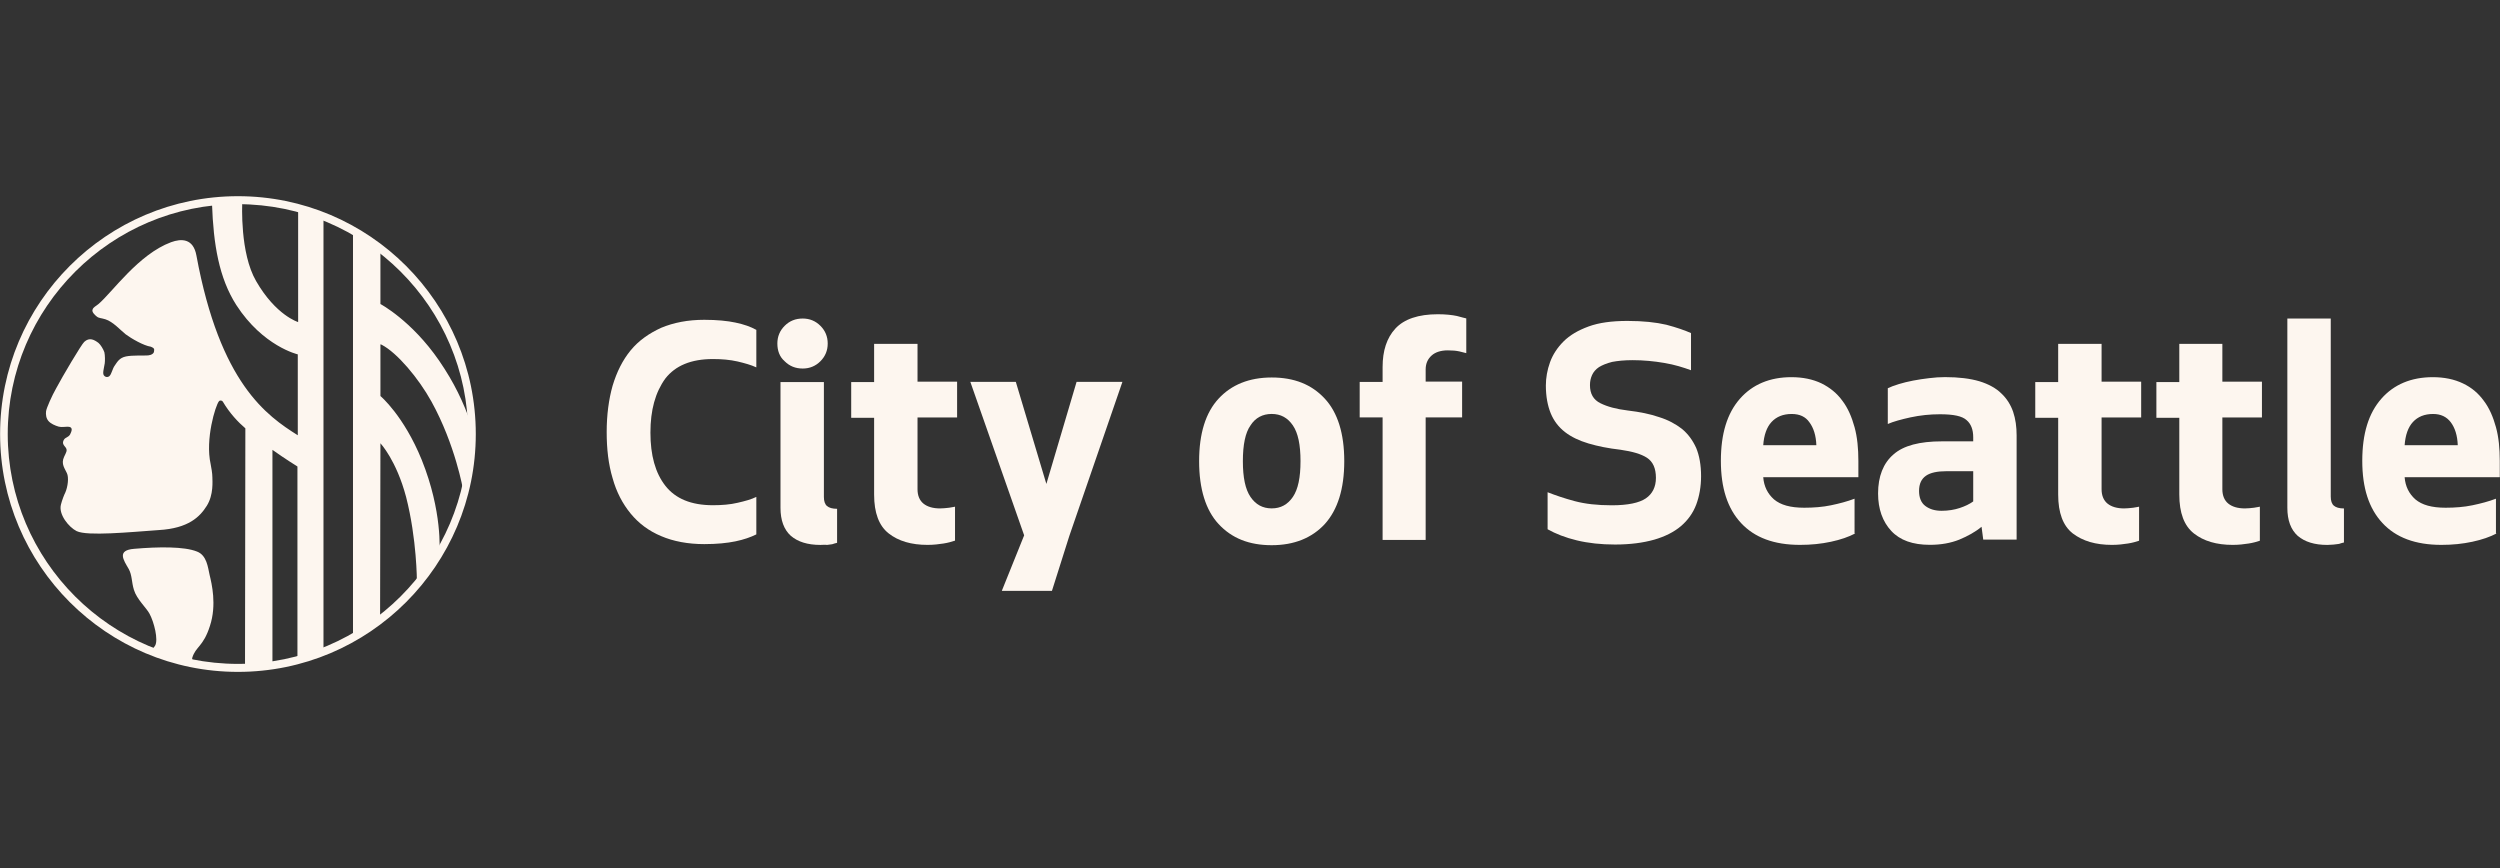
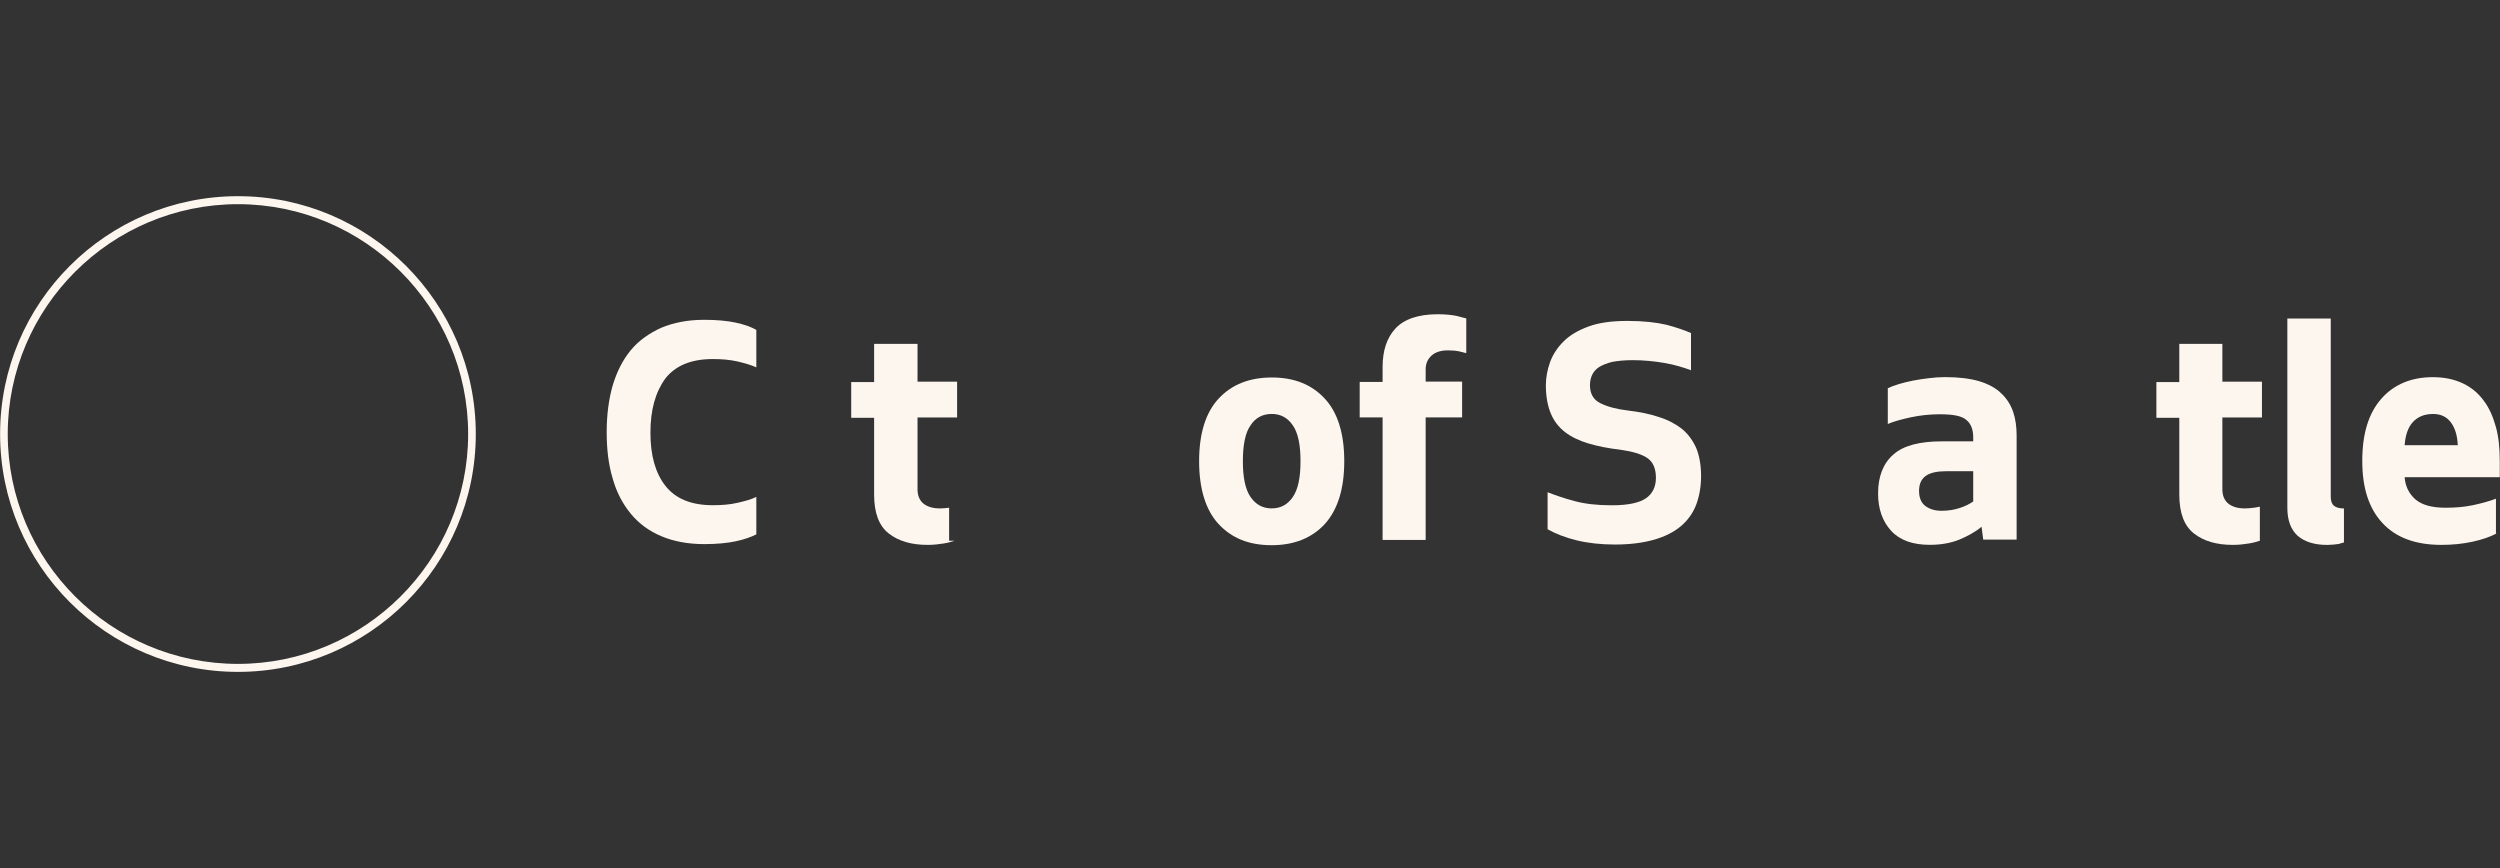
<svg xmlns="http://www.w3.org/2000/svg" xmlns:xlink="http://www.w3.org/1999/xlink" version="1.1" id="svg432" x="0px" y="0px" viewBox="0 0 720 250" style="enable-background:new 0 0 720 250;" xml:space="preserve">
  <rect x="0" y="0" width="720" height="250" fill="#333333" stroke="none" />
  <style type="text/css">
	.st0{clip-path:url(#SVGID_00000178183587307400857590000016687511269028301744_);}
	.st1{fill:#FDF6EF;}
</style>
  <g id="g442">
    <g>
      <defs>
        <rect id="SVGID_1_" y="56.5" width="720" height="137.1" />
      </defs>
      <clipPath id="SVGID_00000000919838492123443560000013649798810799498642_">
        <use xlink:href="#SVGID_1_" style="overflow:visible;" />
      </clipPath>
      <g id="g444" style="clip-path:url(#SVGID_00000000919838492123443560000013649798810799498642_);">
        <g id="g450" transform="translate(289.635,30.725)">
          <path id="path452" class="st1" d="M411.1,88.5c-2.5,0-4.4,0.8-5.8,2.3c-1.4,1.5-2.2,3.8-2.4,6.7h15.3c-0.1-2.8-0.8-5-2-6.6      C415,89.3,413.3,88.5,411.1,88.5 M429.4,122.9c-1.9,1-4.2,1.8-7,2.4c-2.8,0.6-5.7,0.9-8.9,0.9c-7.5,0-13.1-2.1-17-6.3      c-3.9-4.2-5.8-10.1-5.8-17.9c0-7.8,1.8-13.7,5.5-17.9c3.6-4.1,8.6-6.2,14.8-6.2c3.3,0,6.2,0.6,8.7,1.8s4.4,2.8,6,5      c1.6,2.1,2.7,4.7,3.5,7.6c0.8,2.9,1.1,6.2,1.1,9.7v4.7h-27.4c0.2,2.7,1.3,4.8,3.1,6.4c1.9,1.6,4.7,2.4,8.7,2.4      c2.7,0,5.3-0.2,7.7-0.7c2.4-0.5,4.7-1.1,6.8-1.9V122.9z" />
        </g>
        <g id="g454" transform="translate(277.058,15.137)">
          <path id="path456" class="st1" d="M393.2,141.8c-3.7,0-6.5-0.9-8.5-2.6c-2-1.8-3-4.5-3-8.1V76.6h12.5v51.3      c0,1.2,0.3,2.1,0.9,2.6c0.6,0.5,1.5,0.8,2.9,0.8v9.8c-0.4,0.1-0.9,0.2-1.4,0.4c-0.5,0.1-1,0.1-1.6,0.2      C394.5,141.7,393.9,141.8,393.2,141.8" />
        </g>
        <g id="g458" transform="translate(269.039,15.627)">
          <path id="path460" class="st1" d="M381.8,140.1c-0.9,0.3-1.9,0.6-3.2,0.8c-1.3,0.2-2.8,0.4-4.6,0.4c-4.7,0-8.4-1.1-11.2-3.3      c-2.8-2.2-4.2-5.9-4.2-11.2v-22.1h-6.6V94.4h6.6V83.4H371v10.9h11.4v10.3H371v20.7c0,1.8,0.6,3.2,1.7,4.1      c1.1,0.9,2.7,1.4,4.8,1.4c0.9,0,1.7-0.1,2.6-0.2c0.9-0.1,1.5-0.3,1.7-0.3V140.1z" />
        </g>
        <g id="g462" transform="translate(254.655,15.627)">
-           <path id="path464" class="st1" d="M361.4,140.1c-0.9,0.3-1.9,0.6-3.2,0.8c-1.3,0.2-2.8,0.4-4.6,0.4c-4.7,0-8.4-1.1-11.3-3.3      c-2.8-2.2-4.2-5.9-4.2-11.2v-22.1h-6.6V94.4h6.6V83.4h12.5v10.9H362v10.3h-11.4v20.7c0,1.8,0.6,3.2,1.7,4.1      c1.1,0.9,2.7,1.4,4.8,1.4c0.8,0,1.7-0.1,2.6-0.2c0.9-0.1,1.5-0.3,1.7-0.3V140.1z" />
-         </g>
+           </g>
        <g id="g466" transform="translate(234.887,23.91)">
          <path id="path468" class="st1" d="M333.4,111.8h-7.8c-2.5,0-4.5,0.4-5.8,1.3c-1.3,0.9-2,2.3-2,4.4c0,1.9,0.6,3.4,1.8,4.3      c1.2,0.9,2.7,1.4,4.7,1.4c1.9,0,3.7-0.3,5.2-0.8c1.5-0.5,2.8-1.1,3.9-1.9V111.8z M336.3,131.6l-0.5-3.8c-1.8,1.5-4,2.7-6.4,3.7      c-2.5,1-5.3,1.5-8.5,1.5c-4.9,0-8.6-1.3-11.1-4c-2.5-2.7-3.8-6.3-3.8-10.8c0-4.9,1.5-8.7,4.4-11.2c2.9-2.6,7.6-3.8,14-3.8h9      v-1.2c0-2.1-0.6-3.8-1.9-4.9c-1.3-1.2-3.8-1.7-7.7-1.7c-2.9,0-5.7,0.3-8.5,0.9c-2.7,0.6-4.9,1.2-6.5,1.9V87.9      c0.8-0.4,1.9-0.8,3.2-1.2c1.3-0.4,2.6-0.7,4.1-1c1.5-0.3,3-0.5,4.6-0.7c1.6-0.2,3.1-0.3,4.6-0.3c3.9,0,7.2,0.4,9.9,1.2      c2.6,0.8,4.8,2,6.3,3.5c1.6,1.5,2.7,3.3,3.4,5.3c0.7,2.1,1,4.3,1,6.8v30H336.3z" />
        </g>
        <g id="g470" transform="translate(213.312,30.725)">
-           <path id="path472" class="st1" d="M302.7,88.5c-2.5,0-4.4,0.8-5.8,2.3c-1.4,1.5-2.2,3.8-2.4,6.7h15.3c-0.1-2.8-0.8-5-2-6.6      C306.7,89.3,305,88.5,302.7,88.5 M321,122.9c-1.9,1-4.2,1.8-7,2.4c-2.8,0.6-5.7,0.9-8.9,0.9c-7.5,0-13.1-2.1-17-6.3      c-3.9-4.2-5.8-10.1-5.8-17.9c0-7.8,1.8-13.7,5.5-17.9c3.6-4.1,8.6-6.2,14.8-6.2c3.3,0,6.2,0.6,8.7,1.8c2.4,1.2,4.4,2.8,6,5      c1.6,2.1,2.7,4.7,3.5,7.6c0.8,2.9,1.1,6.2,1.1,9.7v4.7h-27.4c0.2,2.7,1.3,4.8,3.1,6.4c1.9,1.6,4.7,2.4,8.7,2.4      c2.7,0,5.3-0.2,7.7-0.7c2.4-0.5,4.7-1.1,6.8-1.9V122.9z" />
-         </g>
+           </g>
        <g id="g474" transform="translate(184.207,21.425)">
          <path id="path476" class="st1" d="M261.4,120.3c2.3,0.9,4.9,1.8,7.9,2.6c3,0.8,6.5,1.2,10.7,1.2c4.6,0,7.9-0.7,9.8-2      c1.9-1.3,2.9-3.3,2.9-5.9c0-2.8-0.9-4.7-2.6-5.8c-1.7-1.1-4.2-1.8-7.6-2.3c-3.5-0.4-6.5-1-9.2-1.8c-2.7-0.8-5-1.9-6.8-3.3      c-1.8-1.4-3.2-3.2-4.1-5.4c-0.9-2.2-1.4-4.9-1.4-8c0-2.2,0.4-4.5,1.2-6.7c0.8-2.2,2.1-4.2,3.9-6c1.8-1.8,4.2-3.2,7.2-4.3      c3-1.1,6.7-1.6,11.2-1.6c4.5,0,8.2,0.4,11.2,1.1c3,0.8,5.3,1.6,7.1,2.4v10.7c-2.2-0.8-4.7-1.6-7.7-2.1c-2.9-0.5-6-0.8-9.1-0.8      c-2.4,0-4.3,0.2-5.9,0.5c-1.6,0.4-2.8,0.9-3.8,1.5c-0.9,0.6-1.6,1.4-2,2.3c-0.4,0.9-0.6,1.8-0.6,2.9c0,2.5,1,4.2,3,5.2      c2,1,4.6,1.7,7.9,2.1c3.4,0.4,6.4,1,9,1.9c2.6,0.8,4.8,2,6.6,3.4c1.8,1.5,3.1,3.3,4.1,5.5c0.9,2.2,1.4,4.9,1.4,8.1      c0,3-0.5,5.8-1.4,8.2c-0.9,2.4-2.4,4.5-4.4,6.2c-2,1.7-4.6,3-7.7,3.9c-3.2,0.9-6.9,1.4-11.3,1.4c-4,0-7.7-0.4-11-1.2      c-3.3-0.8-6.1-1.9-8.4-3.2V120.3z" />
        </g>
        <g id="g478" transform="translate(164.589,15.703)">
          <path id="path480" class="st1" d="M233.6,139.8v-35.3H227V94.3h6.6V90c0-4.7,1.2-8.4,3.7-11.1c2.5-2.7,6.6-4.1,12.2-4.1      c2.2,0,4.1,0.2,5.5,0.5c1.4,0.4,2.3,0.6,2.7,0.7V86c-0.4-0.1-1.1-0.3-2-0.5c-0.9-0.2-2-0.3-3.3-0.3c-2,0-3.6,0.5-4.7,1.5      c-1.1,1-1.7,2.3-1.7,4v3.5h10.5v10.3h-10.5v35.3H233.6z" />
        </g>
        <g id="g482" transform="translate(147.947,25.116)">
          <path id="path484" class="st1" d="M210,107.7c0,4.7,0.7,8.1,2.2,10.3c1.5,2.2,3.5,3.3,6.1,3.3c2.6,0,4.6-1.1,6.1-3.3      c1.5-2.2,2.2-5.6,2.2-10.3c0-4.7-0.7-8.1-2.2-10.3c-1.5-2.2-3.5-3.3-6.1-3.3c-2.6,0-4.7,1.1-6.1,3.3      C210.7,99.5,210,103,210,107.7 M239.2,107.7c0,8-1.9,14-5.6,18.1c-3.7,4-8.8,6.1-15.3,6.1s-11.5-2-15.3-6.1      c-3.7-4-5.6-10.1-5.6-18.1c0-8,1.9-14,5.6-18c3.7-4,8.8-6.1,15.3-6.1s11.5,2,15.3,6.1C237.3,93.7,239.2,99.7,239.2,107.7" />
        </g>
        <g id="g486" transform="translate(119.256,9.678)">
-           <path id="path488" class="st1" d="M169.3,160.4l6.4-15.9l-15.5-44.2h13.1l8.8,29.4l8.7-29.4H204l-15.3,44.4l-5,15.8H169.3z" />
-         </g>
+           </g>
        <g id="g490" transform="translate(113.646,15.627)">
-           <path id="path492" class="st1" d="M161.3,140.1c-0.9,0.3-1.9,0.6-3.2,0.8c-1.3,0.2-2.8,0.4-4.6,0.4c-4.7,0-8.4-1.1-11.2-3.3      c-2.8-2.2-4.2-5.9-4.2-11.2v-22.1h-6.6V94.4h6.6V83.4h12.5v10.9h11.4v10.3h-11.4v20.7c0,1.8,0.6,3.2,1.7,4.1      c1.1,0.9,2.7,1.4,4.8,1.4c0.8,0,1.7-0.1,2.6-0.2c0.9-0.1,1.5-0.3,1.7-0.3V140.1z" />
+           <path id="path492" class="st1" d="M161.3,140.1c-0.9,0.3-1.9,0.6-3.2,0.8c-1.3,0.2-2.8,0.4-4.6,0.4c-4.7,0-8.4-1.1-11.2-3.3      c-2.8-2.2-4.2-5.9-4.2-11.2v-22.1h-6.6V94.4h6.6V83.4h12.5v10.9h11.4v10.3h-11.4v20.7c0,1.8,0.6,3.2,1.7,4.1      c1.1,0.9,2.7,1.4,4.8,1.4c0.8,0,1.7-0.1,2.6-0.2V140.1z" />
        </g>
        <g id="g494" transform="translate(97.681,15.137)">
-           <path id="path496" class="st1" d="M138.6,141.8c-3.7,0-6.5-0.9-8.5-2.6c-2-1.8-3-4.5-3-8.1V94.9h12.5v33.1      c0,1.2,0.3,2.1,0.9,2.6c0.6,0.5,1.5,0.8,2.9,0.8v9.8c-0.4,0.1-0.9,0.2-1.4,0.4c-0.5,0.1-1,0.1-1.5,0.2      C139.9,141.7,139.3,141.8,138.6,141.8 M126.2,83.8c0-2,0.7-3.7,2.1-5.1c1.4-1.4,3.1-2.1,5.2-2.1c2,0,3.7,0.7,5.1,2.1      c1.4,1.4,2.1,3.1,2.1,5.1c0,2-0.7,3.7-2.1,5.1c-1.4,1.4-3.1,2.1-5.1,2.1c-2.1,0-3.8-0.7-5.2-2.1      C126.8,87.6,126.2,85.8,126.2,83.8" />
-         </g>
+           </g>
        <g id="g498" transform="translate(77.424,28.504)">
          <path id="path500" class="st1" d="M109.9,96.1c0,6.5,1.4,11.6,4.3,15.3c2.9,3.7,7.4,5.6,13.7,5.6c2.6,0,5-0.2,7.1-0.7      c2.2-0.5,4-1,5.4-1.7v10.8c-1.6,0.8-3.6,1.5-6,2c-2.4,0.5-5.4,0.8-9,0.8c-4.7,0-8.9-0.8-12.4-2.3c-3.6-1.5-6.5-3.7-8.8-6.5      c-2.3-2.8-4.1-6.2-5.2-10.2c-1.2-4-1.7-8.4-1.7-13.3c0-4.9,0.6-9.4,1.7-13.3c1.2-4,2.9-7.4,5.2-10.2c2.3-2.8,5.3-4.9,8.8-6.5      c3.6-1.5,7.7-2.3,12.4-2.3c3.6,0,6.7,0.3,9,0.8c2.4,0.5,4.4,1.2,6,2.1v10.8c-1.5-0.7-3.3-1.2-5.4-1.7c-2.2-0.5-4.5-0.7-7.1-0.7      c-6.3,0-10.8,1.9-13.7,5.6C111.3,84.5,109.9,89.6,109.9,96.1" />
        </g>
        <g id="g506" transform="translate(56.063,29.558)">
-           <path id="path508" class="st1" d="M79.6,92.5c-2.2-6.2-4.8-11.8-9.2-18.2C62.4,62.7,53.5,58,53.5,58l0-15.6l-1.2-0.9l-1.1-0.8      l-1.5-1l-1.6-1.1l-1.4-0.8l-1.1-0.7v116.7l1.2-0.7l1.4-0.8L50,151l2.1-1.5l1.3-1l0.1-50.4c0,0,4.6,4.9,7.4,15.5      c3.1,12.1,3.1,24.2,3.1,24.2c0,0.2,0,0.4,0,0.6c0,0.1,1.1-1.4,2.4-3.1c0.6-0.8,1.2-1.7,1.8-2.5c1.3-1.8,2.3-3.5,2.3-3.6      c0,0,0.9-11.4-5.1-26.3c-5.2-12.8-11.9-18.4-11.9-18.4l0-14.9c0.1,0,0.2,0.1,0.3,0.1c4.5,2.3,10.7,9.7,14.4,16.4      c6.9,12.5,9.1,25.4,9.1,25.4c0.2,0.6,0,0,0.2,1c0,0.1,0.9-3.8,0.9-4c0.2-0.9,0.5-2.9,0.6-3.9c0.2-1.8,0.4-3.6,0.5-5.1      c0.1-2,0.1-3.5,0.1-3.6C79.7,95.1,79.6,92.5,79.6,92.5 M35.6,32.5L34.2,32l-1.3-0.4l-1.6-0.5l-1.5-0.4v32.5      c0,0-6.4-1.9-12.1-11.8c-4.7-8.1-4-22-4-22.9l-1.9,0l-1.8,0l-1.8,0.1l-1.2,0.1l-2,0.5C5.4,40.8,7,50.5,12,58.3      c7.7,11.9,17.7,14.2,17.7,14.2v23.3C20.8,90.2,7.3,80.9,0.5,44c-0.9-4.9-4.3-4.9-7.3-3.8c-9.4,3.5-16.9,14.4-20.9,17.8      c-0.7,0.6-1.5,0.9-1.7,1.6c-0.3,0.7,0.7,1.6,1.2,2c0.6,0.5,1.2,0.4,2.5,0.8c2.2,0.7,4.3,3.1,5.8,4.3c1.6,1.2,5.2,3.3,7.3,3.6      c1,0.4,1,0.7,0.9,1.3c0,0.6-0.7,1.1-1.7,1.2c-1.1,0.1-4.5-0.1-6.4,0.3c-1.9,0.4-2.5,1.6-3.2,2.6c-0.7,0.9-0.9,2.5-1.6,3.1      c-0.4,0.3-0.9,0.3-1.3,0c-0.4-0.3-0.5-0.7-0.4-1.5c0.1-0.8,0.3-1.5,0.4-2.2s0.1-2.3-0.1-3.2c-0.3-0.9-1.1-2.2-1.7-2.7      c-1.2-0.9-2.6-1.7-4.1-0.3c-0.8,0.7-6.3,10-8.1,13.4c-1.2,2.1-2.8,5.7-2.9,6.6c-0.1,0.9,0,2,0.7,2.8s1.9,1.3,2.9,1.6      c1.3,0.3,2.1-0.1,3.2,0.1c1,0.3,0.5,1.4,0.1,2.2c-0.5,0.8-1.3,0.8-1.7,1.4c-0.8,1.2,0.1,1.8,0.5,2.4c0.5,0.8,0.1,1.3-0.5,2.6      c-1,2.1,0.3,3.5,0.8,4.7c0.6,1.2,0.3,3.9-0.5,5.7c-0.2,0.3-0.9,2.1-1.2,3.3c-0.8,2.9,2.3,6.6,4.5,7.7c3.1,1.5,15.2,0.3,23.7-0.3      c8.5-0.5,11.8-3.8,13.8-7c2-3.2,1.6-7.2,1.6-8.2c0-1.1-0.3-2.8-0.5-3.8C3,96.9,6,87.2,7,86c0.1-0.2,0.7-0.4,1.1,0.1      c2,3.4,4.5,6,6.5,7.7c0,7.1-0.1,64-0.1,68.6c0,0,0.2,0,1.1,0c0.4,0,1,0,1.6-0.1c0.6,0,1.2-0.1,1.7-0.1c0.8-0.1,1.5-0.1,2-0.2      c1.4-0.2,1.5-0.2,1.5-0.2v-0.4c0-20.3,0-57.6,0-61.4c3.8,2.7,6.9,4.6,6.9,4.6l0.3,0.2v55.6l1.1-0.3l1.4-0.4l1.1-0.3l1.2-0.4      l1.2-0.4l1.5-0.6V33.1L35.6,32.5z M-7.3,159.8c-3.3-0.9-6.2-2.6-6.2-2.6s0.9,1.2,2.1-0.8c1-1.7-0.3-6.8-1.6-9.2      c-0.9-1.7-3.7-4.2-4.5-6.9c-0.7-2.3-0.5-4.2-1.5-6c-1.5-2.6-3.5-5.4,1.6-5.8c7-0.6,14.4-0.7,18.1,0.8c2.8,1.1,3.1,4.5,3.6,6.7      c0.6,2.5,2.1,8.6,0.1,14.7c-1.9,6-4.1,5.9-5.1,9.2c-0.1,0.4,0.1,0.7,0.3,0.9c0.5,0.5,0.5,0.5,0.9,0.7L-7.3,159.8z" />
-         </g>
+           </g>
        <g id="g510" transform="translate(28.327,55.702)">
          <path id="path512" class="st1" d="M40.2,3.1c-36.5,0-66.3,29.7-66.3,66.2c0,36.5,29.7,66.2,66.3,66.2      c36.5,0,66.3-29.7,66.3-66.2C106.5,32.8,76.7,3.1,40.2,3.1 M40.2,137.8c-37.8,0-68.5-30.7-68.5-68.5c0-37.8,30.7-68.5,68.5-68.5      c37.8,0,68.5,30.7,68.5,68.5C108.7,107.1,78,137.8,40.2,137.8" />
        </g>
      </g>
    </g>
  </g>
</svg>